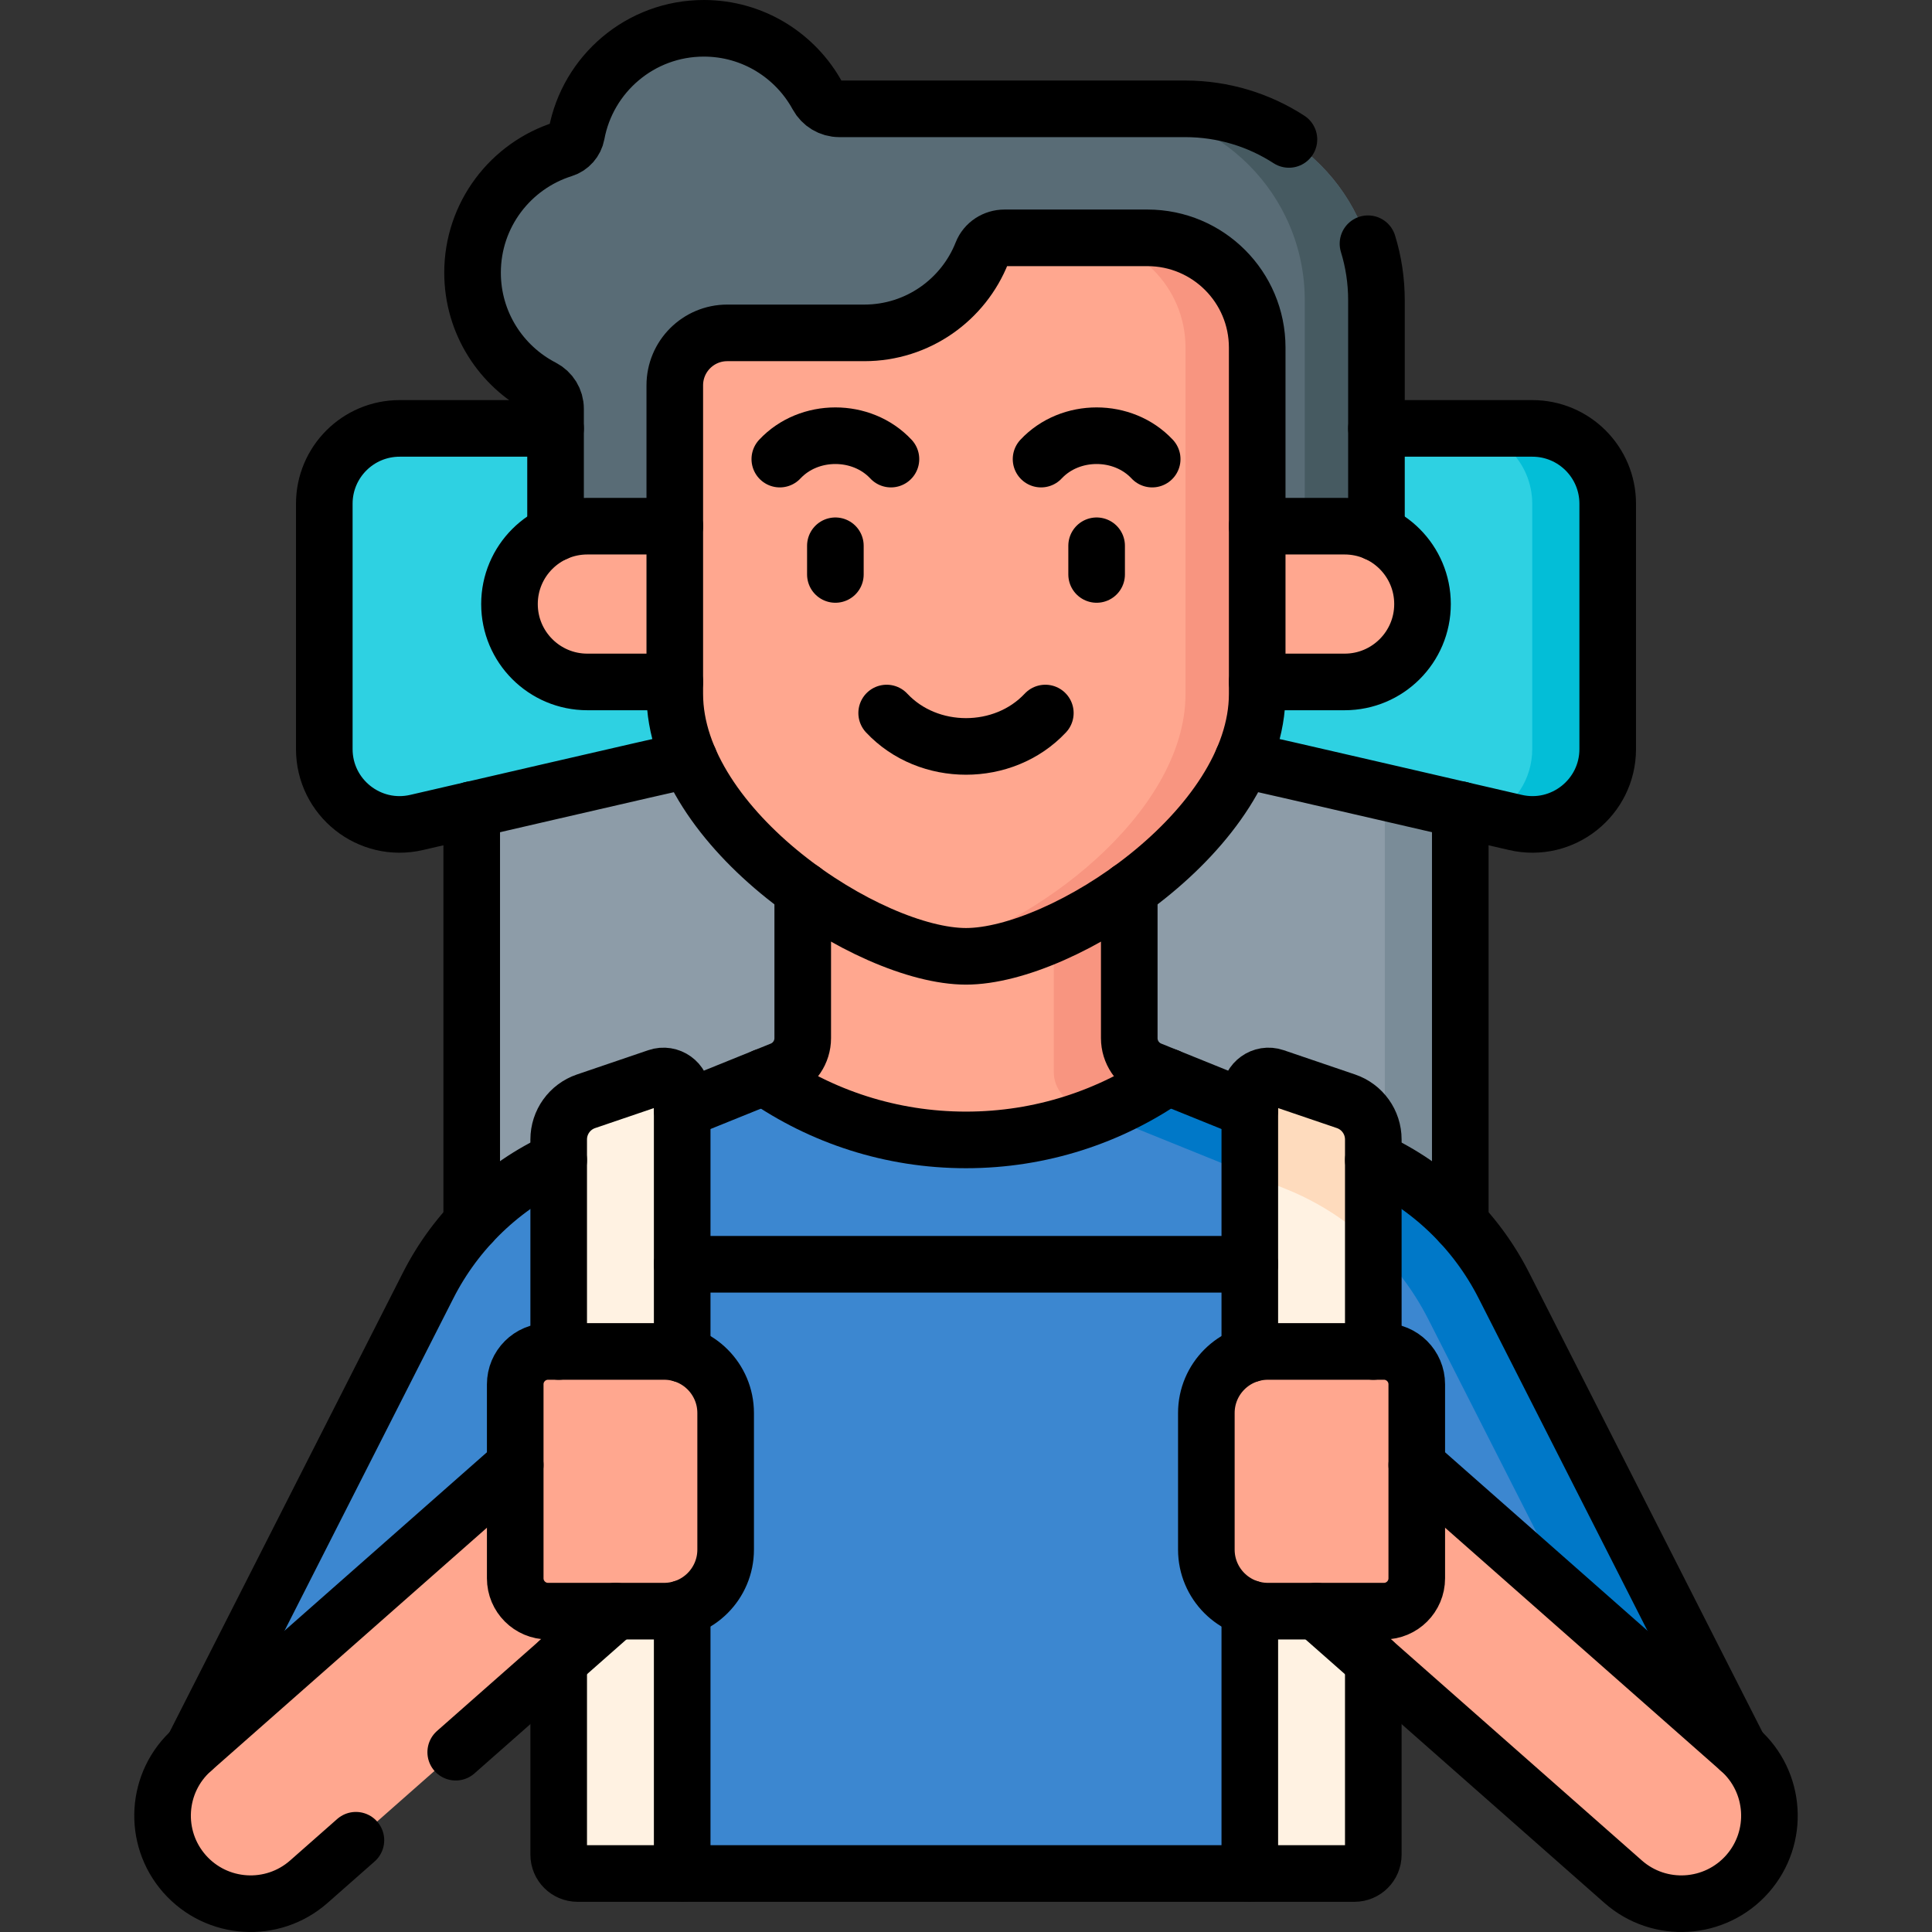
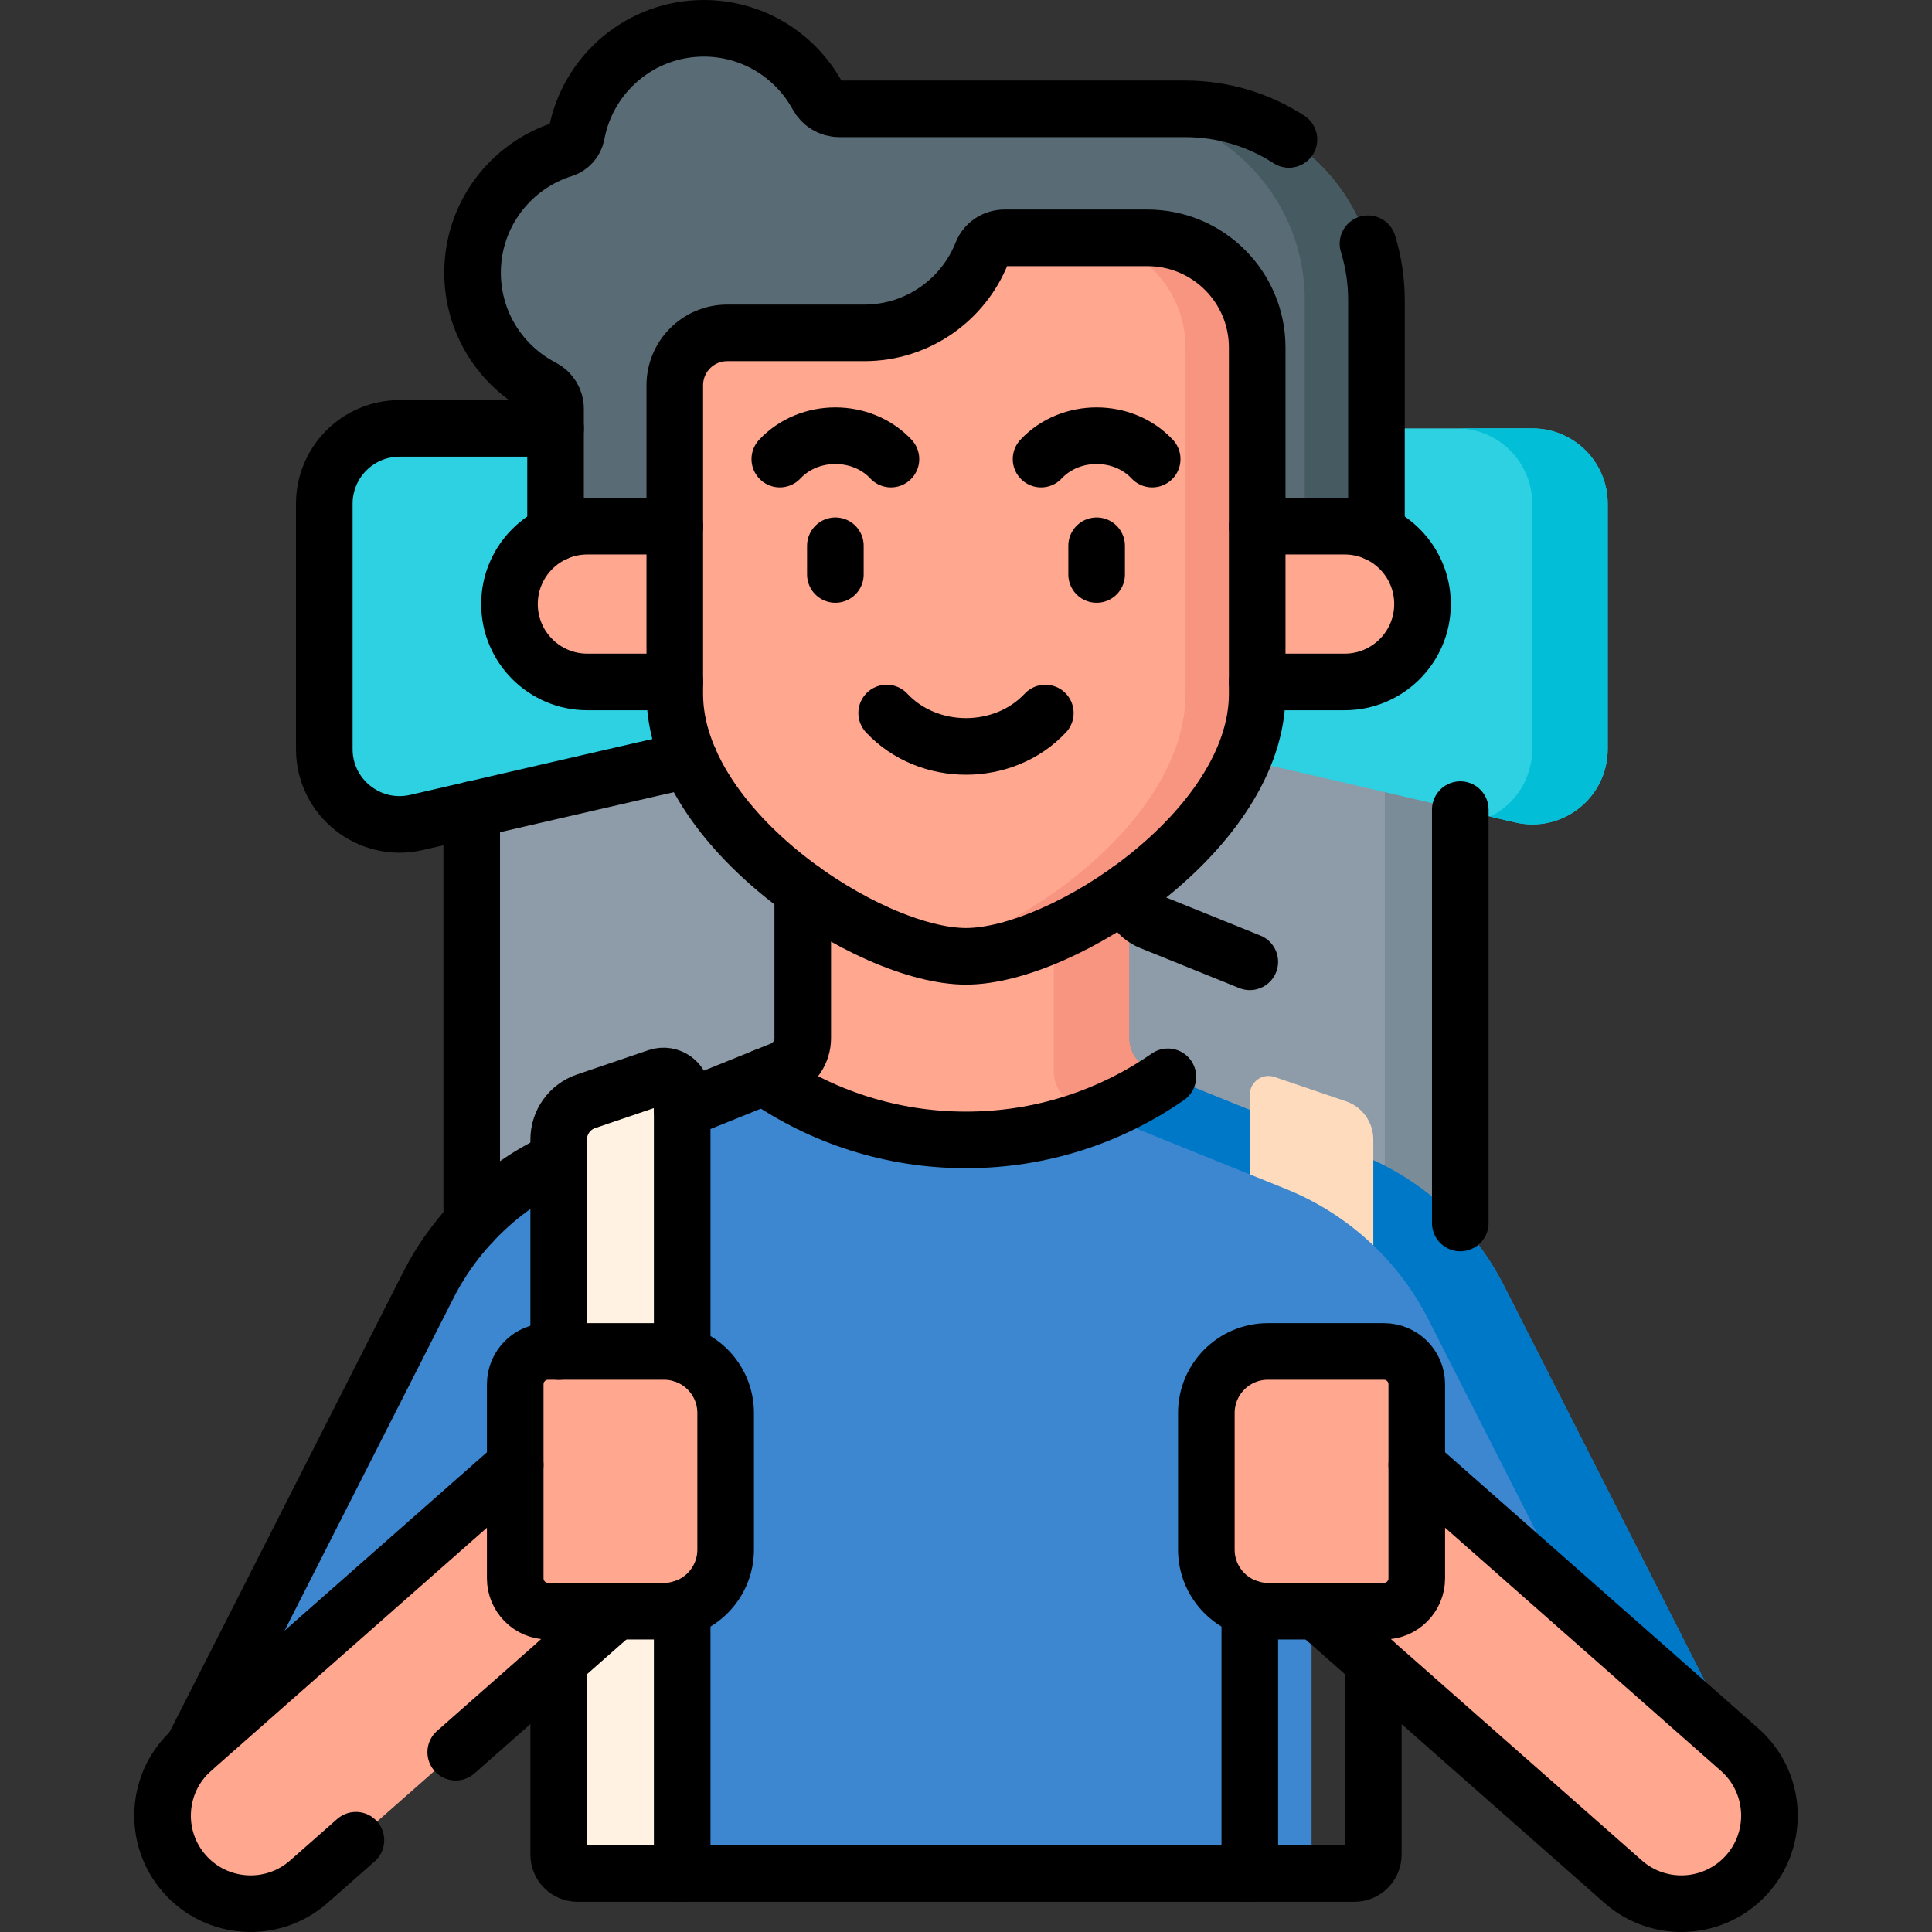
<svg xmlns="http://www.w3.org/2000/svg" version="1.1" id="Capa_1" x="0px" y="0px" viewBox="0 0 511.999 511.999" style="enable-background:new 0 0 511.999 511.999;" xml:space="preserve" width="512" height="512">
  <rect x="0" y="0" width="511.999" height="511.999" fill="#333333" stroke="none" />
  <g>
    <g>
      <rect x="125.013" y="155.617" style="fill:#8D9CA8;" width="261.972" height="214.351" />
      <rect x="366.985" y="155.617" style="fill:#7A8C98;" width="20" height="214.351" />
      <path style="fill:#2ED1E2;" d="M85.941,133.491v65.018c0,12.849,11.963,22.349,24.48,19.443l62.238-14.449&#10;&#09;&#09;&#09;c54.832-12.731,111.851-12.731,166.682,0l62.237,14.449c12.517,2.906,24.479-6.595,24.479-19.444v-65.017&#10;&#09;&#09;&#09;c0-11.026-8.94-19.962-19.966-19.962H105.908C94.882,113.529,85.941,122.466,85.941,133.491z" />
      <path style="fill:#03BED7;" d="M406.091,113.529h-19.999c11.026,0,19.964,8.938,19.964,19.963v65.015&#10;&#09;&#09;&#09;c0,7.987-4.623,14.678-11.127,17.903l6.649,1.542c12.516,2.906,24.479-6.595,24.479-19.444v-65.017&#10;&#09;&#09;&#09;C426.057,122.466,417.117,113.529,406.091,113.529z" />
      <path style="fill:#596C76;" d="M314.058,28.84h-91.639c-2.417,0-4.62-1.339-5.779-3.46C210.818,14.727,199.515,7.5,186.52,7.5&#10;&#09;&#09;&#09;c-16.806,0-30.782,12.086-33.73,28.038c-0.346,1.873-1.704,3.414-3.521,3.983c-13.928,4.367-24.037,17.371-24.037,32.74&#10;&#09;&#09;&#09;c0,13.286,7.555,24.801,18.6,30.5c2.079,1.072,3.395,3.208,3.395,5.547v51.774h217.548V79.558&#10;&#09;&#09;&#09;C364.774,51.548,342.068,28.84,314.058,28.84z" />
      <path style="fill:#465A61;" d="M314.058,28.84h-19.001c28.01,0,50.717,22.707,50.717,50.717v80.526h19V79.558&#10;&#09;&#09;&#09;C364.774,51.548,342.068,28.84,314.058,28.84z" />
      <path style="fill:#3C87D0;" d="M398.542,340.672c-7.957-15.665-21.311-27.922-37.6-34.508l-56.016-22.648&#10;&#09;&#09;&#09;c-3.421-1.383-5.66-4.705-5.66-8.395v-90.472h-86.534v90.472c0,3.69-2.24,7.013-5.661,8.396l-56.015,22.647&#10;&#09;&#09;&#09;c-16.289,6.586-29.643,18.842-37.6,34.508l-62.47,122.996l20.716,15.427l92.72-86.213v103.617h183.153V392.882l92.72,86.213&#10;&#09;&#09;&#09;l20.716-15.428L398.542,340.672z" />
      <path style="fill:#0078C8;" d="M398.542,340.672c-7.957-15.665-21.311-27.922-37.6-34.508l-56.016-22.648&#10;&#09;&#09;&#09;c-3.421-1.383-5.66-4.705-5.66-8.395v-90.472h-20v99.472c0,3.69,2.239,7.01,5.66,8.394l56.016,22.649&#10;&#09;&#09;&#09;c16.289,6.586,29.645,18.844,37.602,34.509l62.469,122.992l-4.238,3.156l3.521,3.274l20.716-15.428L398.542,340.672z" />
      <path style="fill:#FFA78F;" d="M304.926,283.516c-3.421-1.383-5.66-4.705-5.66-8.395v-90.472h-86.534v90.472&#10;&#09;&#09;&#09;c0,3.69-2.24,7.013-5.661,8.396l-4.571,1.845c15.181,10.54,33.617,16.727,53.499,16.727s38.317-6.186,53.498-16.726&#10;&#09;&#09;&#09;L304.926,283.516z" />
      <path style="fill:#F89580;" d="M284.926,292.515l6.526,2.639c6.396-2.611,12.444-5.902,18.046-9.791l-4.571-1.846&#10;&#09;&#09;&#09;c-3.421-1.383-5.66-4.705-5.66-8.395v-90.472h-20v99.472C279.266,287.811,281.505,291.132,284.926,292.515z" />
      <path style="fill:#FFA78F;" d="M356.34,180.721H155.658c-11.399,0-20.64-9.24-20.64-20.639c0-11.399,9.241-20.641,20.64-20.641&#10;&#09;&#09;&#09;H356.34c11.399,0,20.64,9.242,20.64,20.641S367.739,180.721,356.34,180.721z" />
      <path style="fill:#FFA78F;" d="M304.085,63.03h-37.883c-2.606,0-5.007,1.544-5.965,3.967&#10;&#09;&#09;&#09;c-4.908,12.426-17.025,21.218-31.197,21.218h-36.316c-7.676,0-13.899,6.223-13.899,13.899v81.784&#10;&#09;&#09;&#09;c0,35.916,51.498,69.536,77.173,69.536c25.675,0,77.173-33.62,77.173-69.536V92.117C333.172,76.053,320.149,63.03,304.085,63.03z" />
      <path style="fill:#F89580;" d="M304.085,63.03h-19c16.064,0,29.087,13.023,29.087,29.087v91.781&#10;&#09;&#09;&#09;c0,31.89-40.598,61.967-67.673,68.31c3.418,0.801,6.622,1.226,9.5,1.226c25.675,0,77.173-33.62,77.173-69.536V92.117&#10;&#09;&#09;&#09;C333.172,76.053,320.149,63.03,304.085,63.03z" />
      <path style="fill:#FFF2E2;" d="M148.059,301.978V491.5c0,2.761,2.239,5,5,5h27.728V290.109c0-3.4-3.342-5.794-6.561-4.699&#10;&#09;&#09;&#09;l-18.916,6.438C150.974,293.324,148.059,297.397,148.059,301.978z" />
-       <path style="fill:#FFF2E2;" d="M363.939,301.977V491.5c0,2.761-2.239,5-5,5h-27.728V290.108c0-3.4,3.343-5.793,6.561-4.698&#10;&#09;&#09;&#09;l18.915,6.437C361.024,293.323,363.939,297.396,363.939,301.977z" />
      <path style="fill:#FEDBBD;" d="M356.687,291.847l-18.915-6.437c-3.218-1.095-6.561,1.298-6.561,4.698v21.122l9.731,3.934&#10;&#09;&#09;&#09;c8.611,3.482,16.39,8.561,22.997,14.878v-28.065C363.939,297.396,361.024,293.323,356.687,291.847z" />
      <path style="fill:#FFA78F;" d="M149.926,376.439l-98.939,87.23c-9.666,8.522-10.598,23.265-2.076,32.931&#10;&#09;&#09;&#09;c8.522,9.666,23.27,10.593,32.936,2.071l98.939-87.228L149.926,376.439z" />
      <path style="fill:#FFA78F;" d="M362.073,376.439l98.939,87.229c9.666,8.522,10.597,23.265,2.076,32.932&#10;&#09;&#09;&#09;c-8.522,9.666-23.27,10.593-32.936,2.071l-98.939-87.228L362.073,376.439z" />
      <path style="fill:#FFA78F;" d="M175.987,358.147h-30.739c-4.809,0-8.707,3.898-8.707,8.707v51.411&#10;&#09;&#09;&#09;c0,4.809,3.898,8.707,8.707,8.707h30.739c9.012,0,16.317-7.306,16.317-16.317v-36.19&#10;&#09;&#09;&#09;C192.304,365.452,184.999,358.147,175.987,358.147z" />
      <path style="fill:#FFA78F;" d="M336.011,358.147h30.739c4.809,0,8.707,3.898,8.707,8.707v51.411c0,4.809-3.898,8.707-8.707,8.707&#10;&#09;&#09;&#09;h-30.739c-9.012,0-16.317-7.306-16.317-16.317v-36.19C319.694,365.452,327,358.147,336.011,358.147z" />
    </g>
    <g>
      <line style="fill:none;stroke:#000000;stroke-width:15;stroke-linecap:round;stroke-linejoin:round;stroke-miterlimit:10;" x1="125.009" y1="324.111" x2="125.009" y2="214.56" />
      <line style="fill:none;stroke:#000000;stroke-width:15;stroke-linecap:round;stroke-linejoin:round;stroke-miterlimit:10;" x1="386.99" y1="324.111" x2="386.99" y2="214.56" />
      <path style="fill:none;stroke:#000000;stroke-width:15;stroke-linecap:round;stroke-linejoin:round;stroke-miterlimit:10;" d="&#10;&#09;&#09;&#09;M147.229,113.529h-41.321c-11.03,0-19.967,8.942-19.967,19.962v65.018c0,12.85,11.969,22.353,24.48,19.443&#10;&#09;&#09;&#09;c0,0,68.909-15.952,72.259-16.632" />
-       <path style="fill:none;stroke:#000000;stroke-width:15;stroke-linecap:round;stroke-linejoin:round;stroke-miterlimit:10;" d="&#10;&#09;&#09;&#09;M364.77,113.529h41.322c11.03,0,19.966,8.942,19.966,19.962v65.017c0,12.85-11.969,22.354-24.479,19.444&#10;&#09;&#09;&#09;c0,0-68.908-15.952-72.258-16.632" />
      <path style="fill:none;stroke:#000000;stroke-width:15;stroke-linecap:round;stroke-linejoin:round;stroke-miterlimit:10;" d="&#10;&#09;&#09;&#09;M362.529,64.59c1.46,4.73,2.244,9.758,2.244,14.968v61.682" />
      <path style="fill:none;stroke:#000000;stroke-width:15;stroke-linecap:round;stroke-linejoin:round;stroke-miterlimit:10;" d="&#10;&#09;&#09;&#09;M147.226,141.24v-32.931c0-2.34-1.315-4.467-3.395-5.547c-11.04-5.7-18.6-17.21-18.6-30.5c0-15.37,10.107-28.37,24.037-32.74&#10;&#09;&#09;&#09;c1.82-0.57,3.171-2.113,3.521-3.983C155.74,19.578,169.72,7.5,186.52,7.5c13,0,24.3,7.23,30.12,17.88&#10;&#09;&#09;&#09;c1.16,2.12,3.359,3.46,5.779,3.46h91.639c10.14,0,19.592,2.98,27.522,8.11" />
      <path style="fill:none;stroke:#000000;stroke-width:15;stroke-linecap:round;stroke-linejoin:round;stroke-miterlimit:10;" d="&#10;&#09;&#09;&#09;M212.732,235.871v39.251c0,3.69-2.241,7.006-5.661,8.396l-26.283,10.624" />
      <line style="fill:none;stroke:#000000;stroke-width:15;stroke-linecap:round;stroke-linejoin:round;stroke-miterlimit:10;" x1="180.788" y1="496.5" x2="331.211" y2="496.5" />
      <path style="fill:none;stroke:#000000;stroke-width:15;stroke-linecap:round;stroke-linejoin:round;stroke-miterlimit:10;" d="&#10;&#09;&#09;&#09;M50.987,463.668l62.47-122.996c7.46-14.69,19.672-26.381,34.602-33.221" />
-       <path style="fill:none;stroke:#000000;stroke-width:15;stroke-linecap:round;stroke-linejoin:round;stroke-miterlimit:10;" d="&#10;&#09;&#09;&#09;M363.939,307.451c14.93,6.84,27.143,18.532,34.603,33.222l62.469,122.995" />
-       <path style="fill:none;stroke:#000000;stroke-width:15;stroke-linecap:round;stroke-linejoin:round;stroke-miterlimit:10;" d="&#10;&#09;&#09;&#09;M299.266,235.871v39.251c0,3.69,2.24,7.005,5.66,8.395l26.283,10.624" />
+       <path style="fill:none;stroke:#000000;stroke-width:15;stroke-linecap:round;stroke-linejoin:round;stroke-miterlimit:10;" d="&#10;&#09;&#09;&#09;M299.266,235.871c0,3.69,2.24,7.005,5.66,8.395l26.283,10.624" />
      <path style="fill:none;stroke:#000000;stroke-width:15;stroke-linecap:round;stroke-linejoin:round;stroke-miterlimit:10;" d="&#10;&#09;&#09;&#09;M309.497,285.362c-15.18,10.54-33.618,16.726-53.498,16.726s-38.319-6.187-53.499-16.727" />
      <path style="fill:none;stroke:#000000;stroke-width:15;stroke-linecap:round;stroke-linejoin:round;stroke-miterlimit:10;" d="&#10;&#09;&#09;&#09;M333.169,139.441h23.171c11.4,0,20.64,9.241,20.64,20.641s-9.24,20.639-20.64,20.639h-23.171" />
      <path style="fill:none;stroke:#000000;stroke-width:15;stroke-linecap:round;stroke-linejoin:round;stroke-miterlimit:10;" d="&#10;&#09;&#09;&#09;M178.829,180.721h-23.171c-11.4,0-20.64-9.239-20.64-20.639s9.24-20.641,20.64-20.641h23.171" />
      <path style="fill:none;stroke:#000000;stroke-width:15;stroke-linecap:round;stroke-linejoin:round;stroke-miterlimit:10;" d="&#10;&#09;&#09;&#09;M304.085,63.03h-37.883c-2.606,0-5.007,1.544-5.965,3.967c-4.908,12.426-17.025,21.218-31.197,21.218h-36.316&#10;&#09;&#09;&#09;c-7.676,0-13.899,6.223-13.899,13.899v81.784c0,35.916,51.498,69.536,77.173,69.536c25.675,0,77.173-33.62,77.173-69.536V92.117&#10;&#09;&#09;&#09;C333.172,76.053,320.149,63.03,304.085,63.03z" />
      <path style="fill:none;stroke:#000000;stroke-width:15;stroke-linecap:round;stroke-linejoin:round;stroke-miterlimit:10;" d="&#10;&#09;&#09;&#09;M234.974,188.96c11.038,11.801,31.012,11.801,42.05,0" />
      <g>
        <line style="fill:none;stroke:#000000;stroke-width:15;stroke-linecap:round;stroke-linejoin:round;stroke-miterlimit:10;" x1="221.383" y1="144.633" x2="221.383" y2="152.235" />
        <path style="fill:none;stroke:#000000;stroke-width:15;stroke-linecap:round;stroke-linejoin:round;stroke-miterlimit:10;" d="&#10;&#09;&#09;&#09;&#09;M206.657,121.667c7.731-8.265,21.72-8.265,29.451,0" />
        <line style="fill:none;stroke:#000000;stroke-width:15;stroke-linecap:round;stroke-linejoin:round;stroke-miterlimit:10;" x1="290.616" y1="144.633" x2="290.616" y2="152.235" />
        <path style="fill:none;stroke:#000000;stroke-width:15;stroke-linecap:round;stroke-linejoin:round;stroke-miterlimit:10;" d="&#10;&#09;&#09;&#09;&#09;M275.891,121.667c7.731-8.265,21.72-8.265,29.451,0" />
      </g>
      <path style="fill:none;stroke:#000000;stroke-width:15;stroke-linecap:round;stroke-linejoin:round;stroke-miterlimit:10;" d="&#10;&#09;&#09;&#09;M148.059,358.151v-56.173c0-4.59,2.922-8.66,7.252-10.13l18.916-6.438c3.21-1.1,6.561,1.299,6.561,4.699v68.752" />
      <path style="fill:none;stroke:#000000;stroke-width:15;stroke-linecap:round;stroke-linejoin:round;stroke-miterlimit:10;" d="&#10;&#09;&#09;&#09;M180.788,426.261V496.5h-27.728c-2.76,0-5-2.24-5-5v-51.209" />
      <path style="fill:none;stroke:#000000;stroke-width:15;stroke-linecap:round;stroke-linejoin:round;stroke-miterlimit:10;" d="&#10;&#09;&#09;&#09;M94.319,487.681L81.847,498.67c-9.67,8.52-24.406,7.589-32.936-2.071c-8.52-9.67-7.594-24.411,2.076-32.931l85.552-75.417" />
      <line style="fill:none;stroke:#000000;stroke-width:15;stroke-linecap:round;stroke-linejoin:round;stroke-miterlimit:10;" x1="163.169" y1="426.971" x2="120.769" y2="464.351" />
      <path style="fill:none;stroke:#000000;stroke-width:15;stroke-linecap:round;stroke-linejoin:round;stroke-miterlimit:10;" d="&#10;&#09;&#09;&#09;M175.987,358.147h-30.739c-4.809,0-8.707,3.898-8.707,8.707v51.411c0,4.809,3.898,8.707,8.707,8.707h30.739&#10;&#09;&#09;&#09;c9.012,0,16.317-7.305,16.317-16.317v-36.19C192.304,365.452,184.999,358.147,175.987,358.147z" />
      <path style="fill:none;stroke:#000000;stroke-width:15;stroke-linecap:round;stroke-linejoin:round;stroke-miterlimit:10;" d="&#10;&#09;&#09;&#09;M363.939,440.301V491.5c0,2.76-2.24,5-5,5h-27.728v-70.239" />
-       <path style="fill:none;stroke:#000000;stroke-width:15;stroke-linecap:round;stroke-linejoin:round;stroke-miterlimit:10;" d="&#10;&#09;&#09;&#09;M331.211,358.861v-68.753c0-3.4,3.351-5.798,6.561-4.698l18.915,6.437c4.33,1.47,7.252,5.54,7.252,10.13v56.174" />
      <path style="fill:none;stroke:#000000;stroke-width:15;stroke-linecap:round;stroke-linejoin:round;stroke-miterlimit:10;" d="&#10;&#09;&#09;&#09;M375.46,388.251l85.552,75.417c9.67,8.52,10.596,23.262,2.076,32.932c-8.53,9.66-23.266,10.591-32.936,2.071l-81.332-71.699" />
      <path style="fill:none;stroke:#000000;stroke-width:15;stroke-linecap:round;stroke-linejoin:round;stroke-miterlimit:10;" d="&#10;&#09;&#09;&#09;M336.011,358.147h30.739c4.809,0,8.707,3.898,8.707,8.707v51.411c0,4.809-3.898,8.707-8.707,8.707h-30.739&#10;&#09;&#09;&#09;c-9.012,0-16.317-7.305-16.317-16.317v-36.19C319.694,365.452,327,358.147,336.011,358.147z" />
-       <line style="fill:none;stroke:#000000;stroke-width:15;stroke-linecap:round;stroke-linejoin:round;stroke-miterlimit:10;" x1="180.785" y1="335.043" x2="331.213" y2="335.043" />
    </g>
  </g>
</svg>